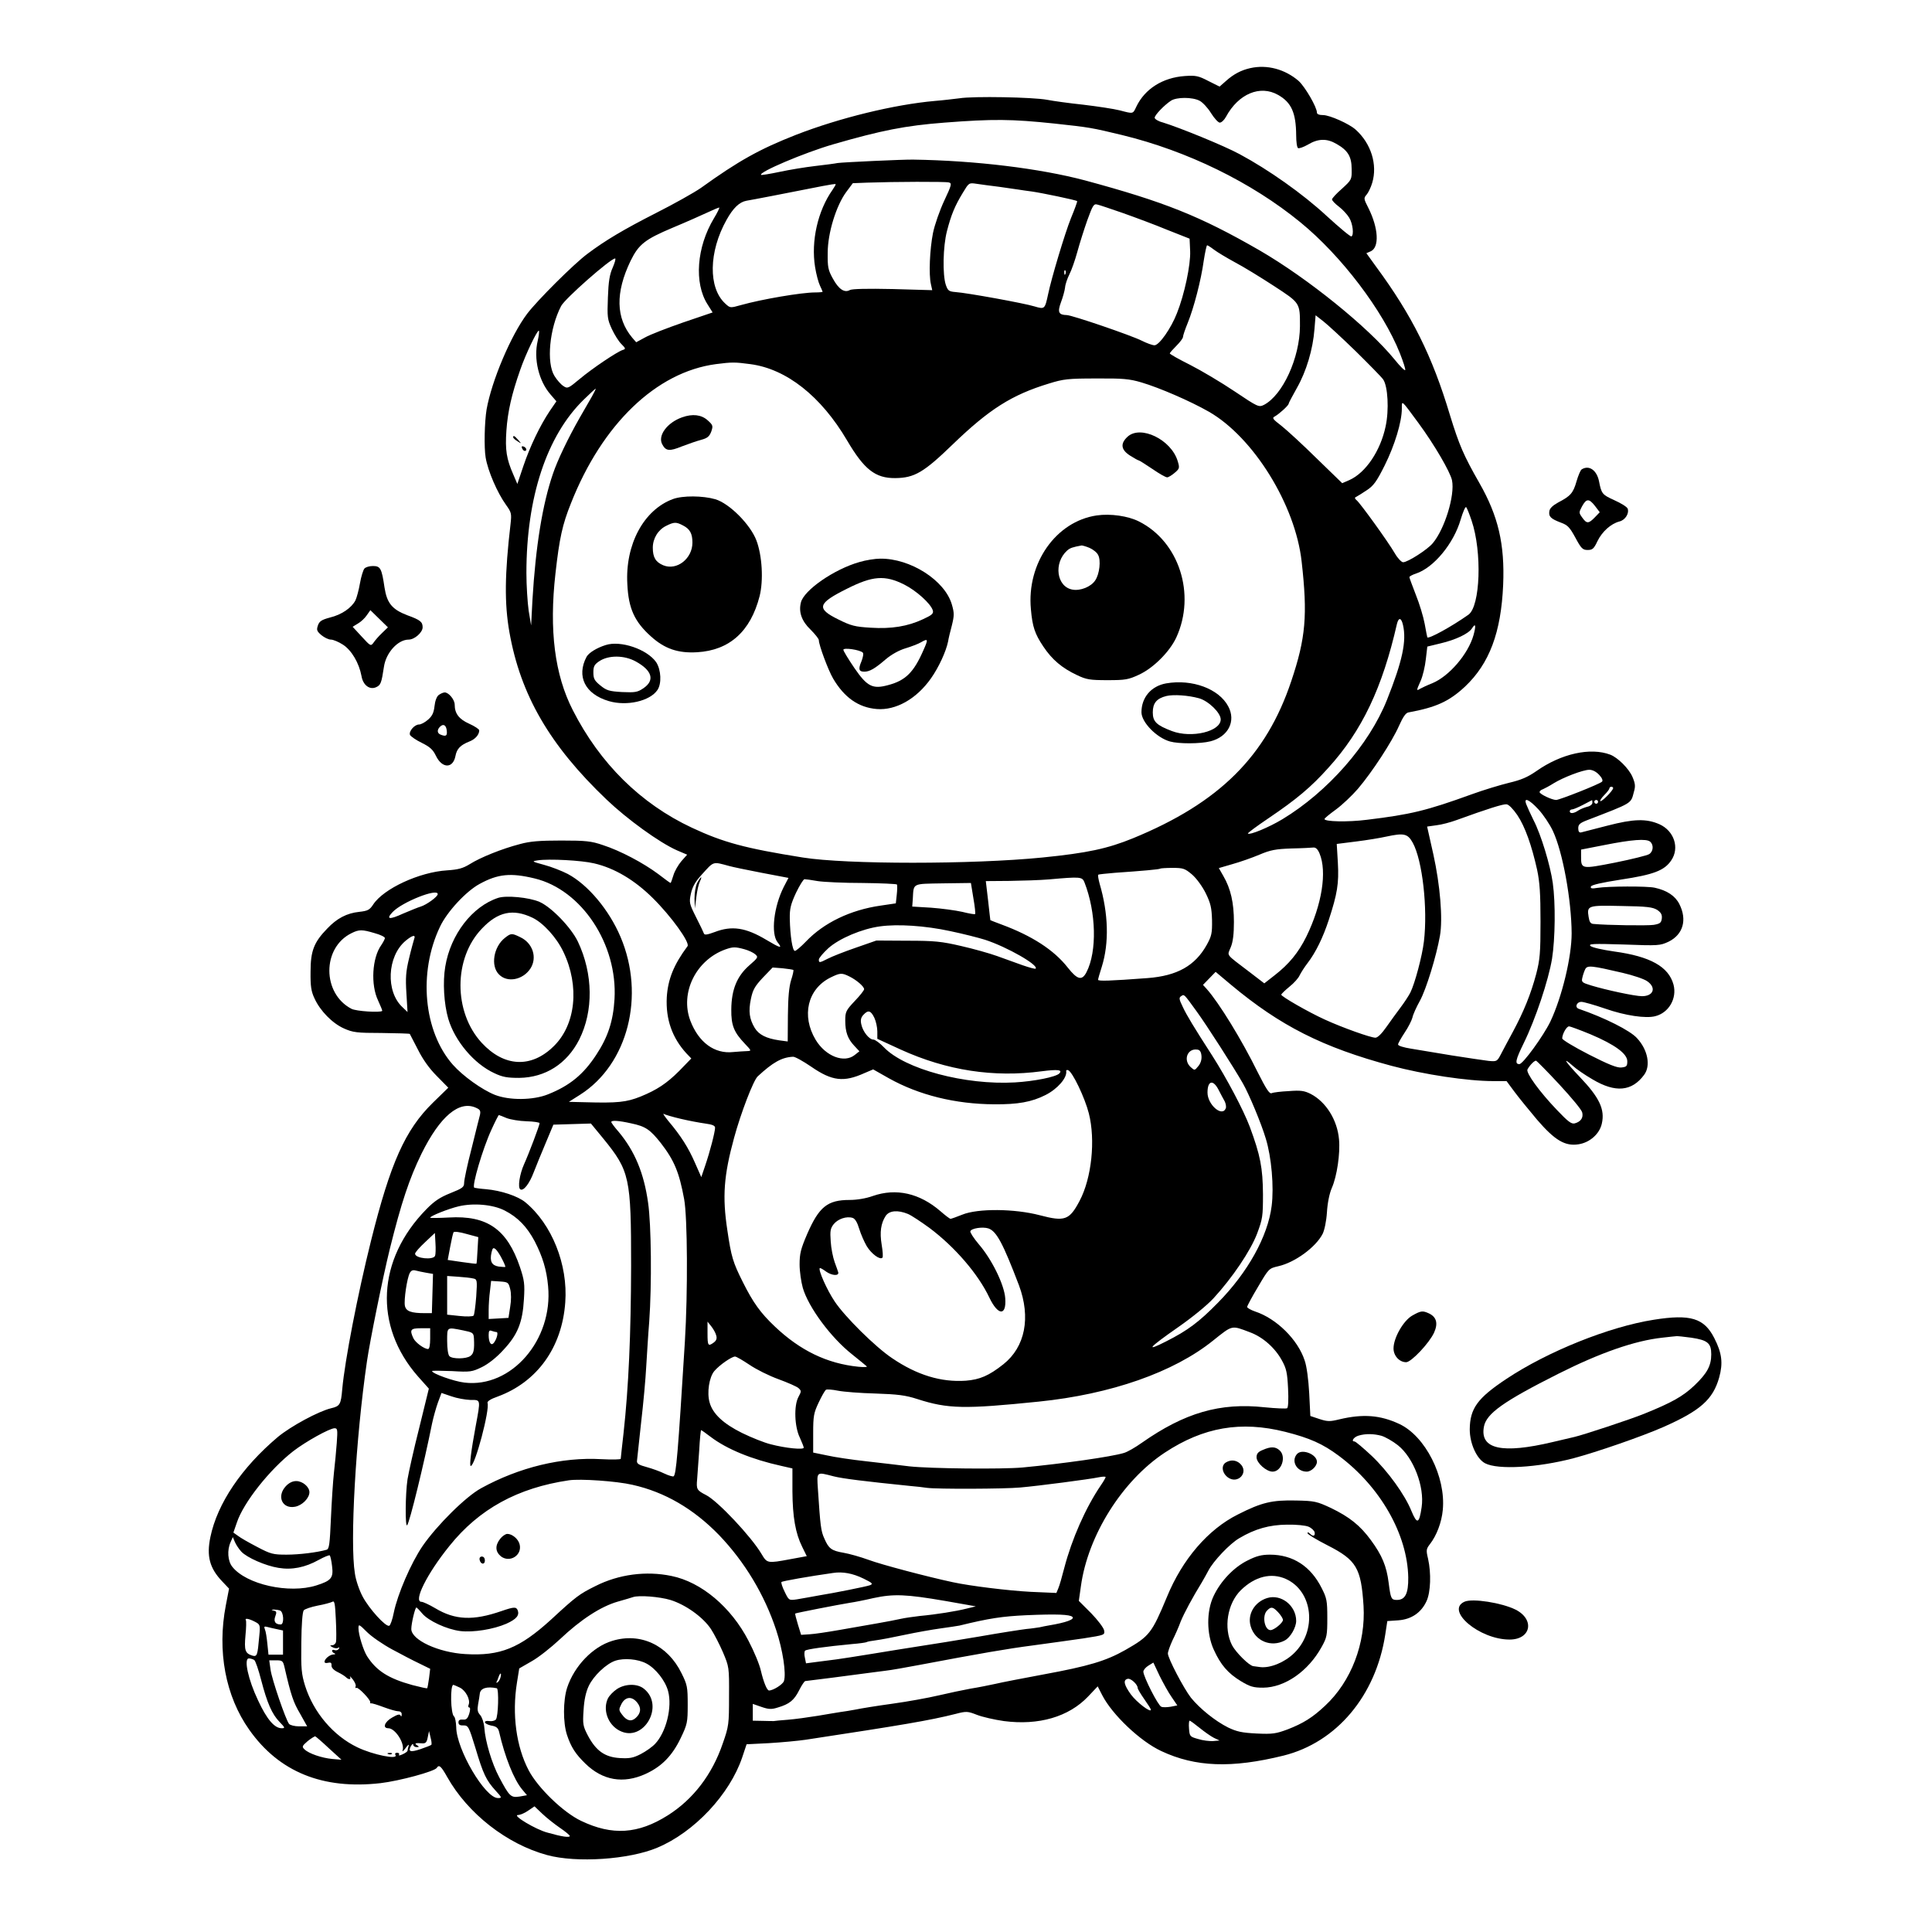
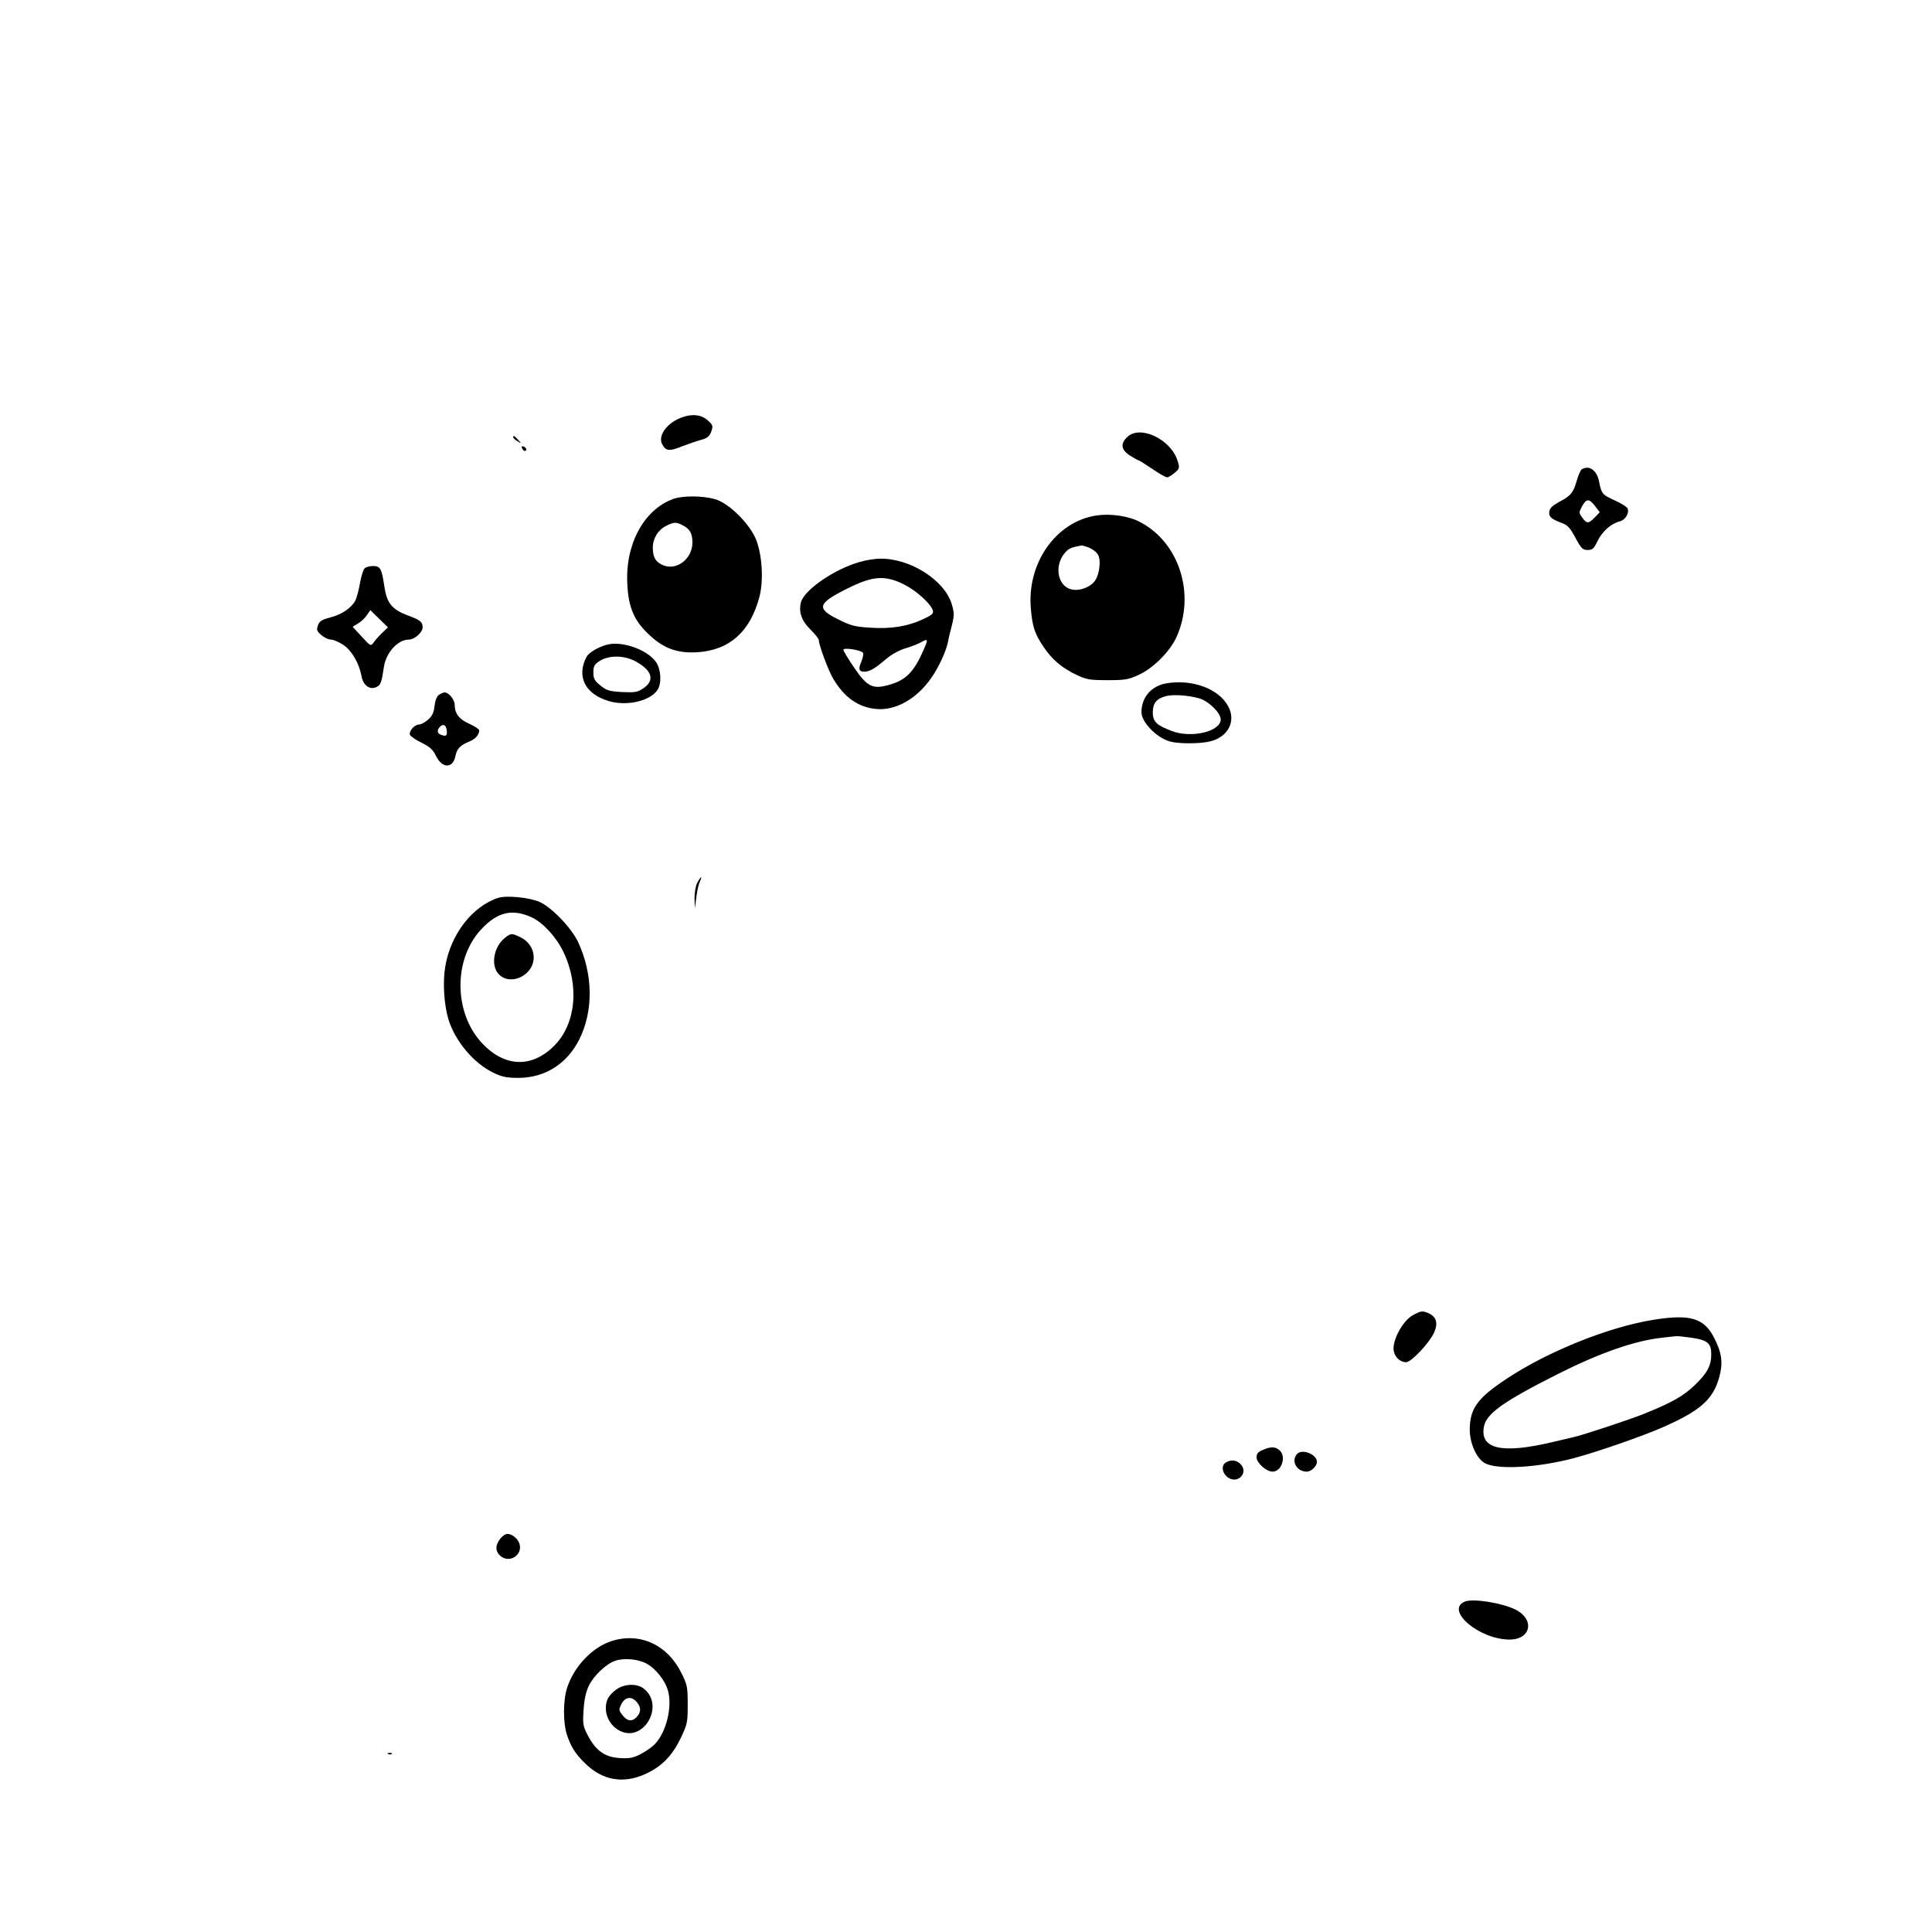
<svg xmlns="http://www.w3.org/2000/svg" version="1.0" width="1024pt" height="1024pt" viewBox="0 0 1024 1024" preserveAspectRatio="xMidYMid meet">
  <g transform="translate(0,1024) scale(0.1,-0.1)" fill="#000000" stroke="none">
-     <path d="M6627 9879 c-49 -11 -89 -32 -130 -69 l-33 -29 -60 30 c-52 27 -66 30 -124 26 -117 -8 -212 -68 -257 -162 -19 -40 -15 -39 -88 -20 -31 8 -118 21 -193 30 -76 8 -162 20 -192 26 -74 14 -391 20 -465 8 -33 -4 -91 -11 -130 -14 -215 -19 -506 -90 -737 -180 -191 -75 -303 -137 -503 -281 -36 -25 -143 -85 -238 -133 -171 -87 -270 -146 -363 -216 -73 -54 -267 -248 -320 -318 -86 -114 -188 -355 -215 -507 -11 -67 -14 -202 -5 -255 12 -72 62 -187 108 -251 29 -40 30 -47 24 -101 -31 -265 -33 -421 -6 -574 59 -333 214 -600 515 -887 109 -104 280 -228 373 -269 l54 -23 -31 -35 c-16 -19 -36 -53 -42 -75 -7 -22 -13 -40 -15 -40 -2 0 -31 21 -66 48 -78 58 -200 123 -293 153 -61 21 -90 24 -220 24 -115 0 -166 -4 -220 -19 -93 -24 -210 -71 -265 -106 -36 -22 -60 -29 -120 -33 -147 -9 -337 -97 -392 -181 -19 -29 -29 -34 -74 -39 -66 -7 -118 -34 -170 -89 -70 -72 -88 -118 -88 -228 -1 -77 3 -104 21 -142 30 -66 95 -132 156 -159 47 -21 67 -24 199 -24 81 -1 149 -3 150 -5 2 -3 21 -40 43 -83 26 -52 60 -100 100 -140 l61 -62 -82 -80 c-147 -144 -225 -320 -328 -733 -71 -285 -138 -632 -152 -784 -7 -82 -12 -91 -59 -102 -67 -16 -213 -95 -282 -152 -192 -162 -321 -352 -358 -531 -21 -101 -4 -165 63 -235 l36 -38 -17 -88 c-47 -243 -2 -482 124 -660 158 -224 390 -318 696 -283 101 12 286 62 298 81 12 19 23 9 55 -48 109 -194 316 -356 529 -414 156 -43 436 -24 585 39 196 82 384 283 450 479 l23 69 119 6 c66 4 153 12 194 18 513 78 656 102 795 137 57 15 64 14 113 -5 28 -11 93 -26 143 -33 184 -24 343 22 446 130 l51 54 24 -47 c53 -103 201 -244 313 -296 181 -85 373 -92 648 -24 281 70 489 317 539 641 l11 72 58 4 c70 5 122 41 150 102 22 48 25 148 8 224 -11 46 -10 52 10 78 35 45 62 115 68 181 17 176 -93 392 -231 456 -101 47 -192 54 -318 24 -49 -12 -62 -12 -105 2 l-48 16 -6 121 c-4 71 -13 142 -24 173 -36 111 -150 223 -263 260 -23 8 -42 19 -42 24 0 5 26 54 58 107 57 97 57 97 108 109 88 20 198 101 234 171 10 20 20 68 23 115 3 49 13 99 26 129 27 61 45 183 38 257 -9 103 -69 199 -150 241 -34 17 -53 20 -116 15 -42 -2 -83 -7 -91 -11 -12 -5 -29 22 -74 111 -84 171 -205 368 -270 441 l-20 22 33 34 34 35 81 -68 c261 -218 486 -332 851 -430 172 -46 403 -81 540 -81 l70 0 43 -58 c23 -31 77 -97 119 -147 94 -109 148 -141 219 -130 60 9 112 55 124 110 17 75 -13 138 -116 246 -78 82 -97 112 -39 61 18 -17 66 -50 106 -73 121 -72 208 -64 273 24 36 48 20 133 -38 195 -36 40 -171 108 -308 155 -23 8 -12 37 14 37 11 0 68 -16 126 -36 106 -37 215 -53 265 -40 72 18 116 94 97 167 -26 96 -124 150 -315 176 -62 9 -116 21 -125 29 -12 12 12 13 176 8 185 -7 193 -6 238 15 77 38 99 116 57 199 -22 44 -66 73 -131 87 -41 9 -247 8 -304 -1 -29 -5 -37 -3 -34 7 3 9 57 21 159 37 173 26 231 48 267 102 45 66 15 156 -62 191 -70 31 -137 29 -276 -7 -69 -18 -132 -34 -140 -36 -10 -2 -15 5 -15 22 0 20 9 28 45 42 246 95 233 87 250 151 9 30 7 45 -8 80 -19 44 -78 102 -117 117 -105 40 -260 6 -392 -87 -46 -32 -81 -47 -145 -62 -45 -11 -135 -38 -198 -61 -240 -87 -324 -107 -555 -135 -102 -13 -225 -10 -225 4 0 4 27 26 60 50 33 24 86 74 117 110 76 89 182 252 218 334 21 47 36 69 50 71 147 27 215 58 300 137 129 122 191 286 202 539 9 216 -26 365 -126 540 -84 147 -107 201 -156 360 -94 314 -201 528 -391 786 l-52 72 23 10 c47 21 41 123 -12 229 -25 49 -26 53 -10 71 9 10 23 39 30 63 29 96 -6 209 -88 282 -34 31 -138 77 -172 77 -21 0 -33 5 -33 13 0 29 -63 137 -97 168 -72 62 -167 88 -256 68z m147 -142 c71 -40 95 -95 96 -214 0 -34 4 -65 10 -68 5 -3 29 5 53 19 54 32 100 33 151 3 60 -34 80 -67 80 -133 1 -56 0 -57 -51 -104 -29 -25 -53 -51 -53 -57 0 -6 16 -23 36 -38 20 -15 44 -41 55 -59 19 -31 26 -91 12 -99 -5 -3 -63 46 -131 108 -126 117 -309 246 -462 328 -81 44 -316 140 -407 168 -24 6 -43 18 -43 25 0 14 51 67 86 90 30 20 114 20 152 0 16 -8 44 -38 61 -66 17 -27 38 -50 46 -50 9 0 24 14 33 31 66 122 181 170 276 116z m-1184 -152 c186 -20 196 -22 358 -61 345 -84 685 -250 944 -462 217 -177 438 -468 528 -695 17 -43 30 -83 28 -88 -2 -6 -27 19 -56 55 -140 172 -461 431 -716 579 -316 182 -504 257 -926 371 -238 63 -578 105 -910 110 -55 1 -372 -14 -400 -18 -14 -3 -68 -10 -120 -16 -52 -6 -137 -20 -188 -31 -52 -11 -96 -18 -98 -16 -15 14 230 118 382 162 256 74 382 99 589 115 259 20 356 19 585 -5z m-561 -312 c17 -4 15 -13 -24 -96 -24 -51 -51 -128 -60 -172 -17 -86 -23 -220 -11 -271 l7 -32 -209 6 c-136 3 -215 1 -227 -5 -29 -17 -60 4 -91 61 -25 45 -28 61 -27 136 0 105 45 250 98 322 l35 47 77 3 c141 5 414 6 432 1z m-617 -40 c-78 -111 -114 -271 -92 -408 6 -38 18 -83 26 -99 8 -16 14 -31 14 -33 0 -1 -18 -3 -40 -3 -71 0 -283 -36 -393 -67 -57 -16 -57 -16 -83 8 -91 83 -88 275 7 444 35 63 68 94 105 101 26 4 212 40 404 78 36 7 67 12 69 10 2 -1 -6 -15 -17 -31z m883 17 c44 -6 91 -13 104 -15 13 -2 45 -7 70 -10 50 -7 234 -45 240 -51 2 -1 -13 -43 -33 -91 -32 -80 -103 -316 -121 -403 -17 -79 -18 -80 -72 -64 -55 17 -358 72 -418 76 -36 3 -41 7 -52 38 -18 54 -15 205 6 285 22 86 42 134 84 203 32 53 32 54 72 48 22 -3 76 -11 120 -16z m656 -139 c65 -23 170 -62 235 -89 l119 -47 3 -66 c3 -72 -30 -229 -70 -329 -31 -80 -94 -170 -119 -170 -11 0 -41 11 -67 24 -55 28 -371 136 -398 136 -43 1 -50 15 -31 67 10 26 20 62 22 79 1 16 12 48 23 70 11 21 30 75 42 119 12 44 36 120 53 168 28 77 34 88 52 83 11 -2 72 -23 136 -45z m-2167 -28 c-92 -153 -106 -343 -34 -456 l27 -43 -156 -53 c-86 -30 -177 -65 -203 -80 l-46 -25 -21 24 c-87 104 -90 239 -9 407 43 88 76 114 223 176 72 30 155 67 185 81 30 14 58 26 62 26 3 0 -9 -26 -28 -57z m2650 -166 c17 -13 67 -43 111 -67 44 -23 137 -80 206 -125 141 -92 139 -89 139 -214 -1 -167 -91 -365 -191 -417 -27 -13 -31 -12 -156 72 -70 47 -176 110 -235 140 -60 30 -108 57 -108 61 0 3 16 21 35 40 19 19 35 40 35 47 0 7 11 40 25 74 33 81 71 228 85 330 7 45 15 82 18 82 3 0 19 -10 36 -23z m-3186 -94 c-17 -37 -23 -75 -26 -159 -4 -104 -3 -116 21 -168 14 -30 37 -67 51 -80 23 -23 23 -26 6 -31 -30 -10 -160 -97 -228 -154 -60 -50 -64 -52 -86 -37 -13 8 -34 32 -47 53 -44 70 -27 252 35 371 20 39 262 252 286 252 5 0 -1 -21 -12 -47z m2399 -35 c-3 -8 -6 -5 -6 6 -1 11 2 17 5 13 3 -3 4 -12 1 -19z m1537 -408 c70 -69 137 -137 147 -151 25 -36 32 -162 13 -249 -27 -129 -105 -245 -191 -284 l-39 -17 -135 131 c-74 73 -158 150 -187 173 -47 36 -51 42 -35 50 22 12 73 58 73 67 0 4 20 41 44 84 50 88 85 205 93 312 l6 73 41 -32 c23 -18 99 -88 170 -157z m-4334 54 c-23 -97 6 -214 68 -285 l31 -36 -35 -51 c-52 -78 -104 -186 -140 -292 l-32 -95 -21 49 c-37 84 -44 131 -37 234 7 101 28 193 73 321 28 82 92 215 99 208 3 -2 0 -26 -6 -53z m1127 -124 c191 -25 375 -170 513 -405 90 -153 149 -200 255 -199 102 1 151 30 305 179 193 186 312 262 509 322 77 24 102 27 251 27 141 1 176 -2 240 -21 95 -28 259 -99 357 -155 236 -135 459 -494 492 -795 32 -283 22 -404 -55 -633 -133 -398 -381 -645 -839 -833 -135 -55 -241 -78 -480 -102 -371 -37 -1039 -37 -1270 0 -307 49 -421 80 -588 158 -271 127 -487 340 -631 623 -96 187 -126 424 -92 724 21 188 37 260 82 372 166 421 453 696 768 738 85 11 101 11 183 0z m-840 -172 c-14 -24 -43 -74 -65 -113 -62 -109 -117 -224 -141 -295 -56 -163 -92 -386 -109 -670 l-7 -135 -13 78 c-6 43 -12 133 -12 200 0 402 108 728 304 919 33 32 61 58 63 58 2 0 -7 -19 -20 -42z m4381 -140 c84 -114 169 -260 178 -304 16 -80 -39 -258 -102 -333 -28 -34 -133 -101 -157 -101 -9 0 -29 21 -44 47 -36 62 -182 264 -202 281 -11 9 -12 15 -4 18 6 3 31 18 56 35 37 24 53 46 96 132 53 106 91 231 91 301 0 46 -5 50 88 -76z m282 -518 c56 -166 46 -453 -17 -498 -89 -63 -211 -130 -218 -120 -1 2 -7 34 -14 72 -7 38 -28 107 -47 154 -18 47 -34 89 -34 93 0 4 16 13 35 19 94 31 200 159 237 287 12 40 25 70 29 65 4 -4 17 -36 29 -72z m-364 -552 c20 -86 -3 -192 -85 -398 -95 -238 -314 -487 -554 -632 -73 -44 -173 -85 -183 -76 -2 3 47 39 109 81 148 100 226 165 318 268 178 196 286 424 363 762 9 36 23 34 32 -5z m374 -54 c-28 -100 -129 -218 -218 -255 -26 -10 -55 -24 -64 -29 -22 -13 -22 -12 2 42 11 25 23 76 27 113 l8 68 70 17 c81 19 150 52 167 80 19 30 22 15 8 -36z m666 -741 c15 -16 21 -30 15 -36 -13 -13 -223 -96 -243 -97 -22 0 -88 31 -88 42 0 5 8 12 18 15 9 4 34 17 56 31 52 32 154 71 189 72 18 0 37 -10 53 -27z m74 -70 c0 -13 -62 -75 -68 -69 -3 3 7 18 21 32 15 15 27 31 27 35 0 5 5 9 10 9 6 0 10 -3 10 -7z m-396 -113 c26 -28 60 -79 76 -113 53 -112 99 -367 100 -544 0 -125 -51 -337 -113 -468 -37 -76 -145 -225 -164 -225 -25 0 -21 21 23 111 62 126 131 333 150 447 17 108 19 295 4 402 -13 93 -62 256 -102 333 -16 32 -33 70 -38 83 -16 40 13 29 64 -26z m286 35 c0 -8 -12 -18 -27 -21 -16 -4 -37 -13 -48 -20 -23 -16 -45 -18 -45 -4 0 6 6 10 13 10 6 0 32 11 57 24 25 13 46 24 48 25 1 1 2 -6 2 -14z m30 5 c0 -5 -4 -10 -10 -10 -5 0 -10 5 -10 10 0 6 5 10 10 10 6 0 10 -4 10 -10z m-428 -70 c41 -61 76 -160 105 -290 14 -66 18 -127 18 -275 0 -166 -3 -201 -23 -278 -28 -105 -66 -199 -123 -305 -23 -42 -51 -95 -63 -118 -21 -40 -22 -41 -66 -37 -25 3 -112 16 -195 29 -82 14 -180 30 -217 36 -38 6 -68 15 -68 22 0 6 16 34 35 63 19 28 37 64 41 79 3 16 21 56 40 90 33 60 87 236 106 344 16 90 1 269 -35 432 l-33 147 50 7 c27 3 75 16 105 27 168 61 248 86 266 84 12 -1 35 -25 57 -57z m-554 -147 c51 -93 80 -347 59 -523 -9 -77 -48 -223 -72 -271 -10 -19 -33 -54 -52 -79 -19 -25 -52 -71 -74 -102 -25 -36 -47 -58 -59 -58 -25 0 -174 53 -268 96 -88 40 -232 123 -231 132 0 4 20 23 43 42 24 19 48 46 54 60 7 14 25 43 42 65 44 57 83 138 113 230 45 138 54 192 48 301 l-6 101 103 13 c57 7 129 19 160 26 93 20 113 16 140 -33z m1258 6 c20 -17 17 -52 -5 -66 -11 -7 -92 -27 -181 -45 -179 -35 -180 -35 -180 33 l0 36 123 24 c146 29 223 35 243 18z m-1752 -63 c40 -96 13 -270 -70 -440 -42 -85 -92 -146 -168 -205 l-55 -43 -73 56 c-136 104 -124 87 -105 135 12 28 17 71 17 134 0 102 -17 177 -56 244 l-24 42 72 21 c40 11 105 34 143 50 59 25 86 30 170 33 55 1 108 4 117 5 12 1 23 -10 32 -32z m-3845 -52 c108 -25 214 -88 311 -184 98 -97 198 -236 184 -255 -73 -98 -104 -175 -110 -271 -6 -117 29 -215 104 -297 l26 -27 -64 -66 c-67 -67 -119 -101 -205 -136 -75 -30 -122 -35 -295 -30 l-85 2 60 38 c253 161 346 525 214 836 -61 144 -173 277 -280 334 -31 16 -87 38 -125 48 -66 18 -67 19 -34 24 61 9 232 0 299 -16z m716 -14 c17 -5 94 -21 172 -36 l142 -27 -25 -48 c-53 -105 -69 -247 -33 -293 28 -35 17 -33 -60 13 -109 65 -182 76 -273 41 -38 -14 -54 -17 -57 -8 -2 6 -21 46 -42 87 -36 72 -37 78 -27 125 8 36 23 63 57 100 66 73 57 70 146 46z m2453 -45 c24 -21 54 -62 73 -100 26 -54 31 -76 33 -142 1 -69 -2 -84 -28 -131 -62 -111 -157 -164 -313 -176 -199 -15 -263 -17 -263 -9 0 4 9 36 20 70 39 125 35 281 -12 440 -6 23 -10 44 -7 47 2 2 42 6 89 10 145 10 235 18 239 22 2 2 32 4 66 4 56 0 65 -3 103 -35z m-3484 -21 c249 -60 440 -349 423 -639 -7 -118 -35 -202 -97 -296 -68 -104 -140 -163 -255 -209 -79 -32 -205 -33 -282 -3 -68 27 -170 100 -223 160 -155 176 -184 488 -68 731 37 79 138 188 210 227 97 53 164 60 292 29z m2914 -21 c62 -159 67 -365 11 -475 -24 -47 -48 -42 -100 24 -73 93 -189 168 -351 228 -32 12 -58 22 -59 23 0 1 -6 48 -12 105 l-12 102 125 1 c69 1 163 4 210 8 168 15 176 14 188 -16z m-1414 7 c32 -5 139 -10 237 -10 98 -1 181 -5 183 -8 2 -4 2 -28 -1 -54 l-5 -46 -81 -12 c-160 -23 -301 -91 -396 -191 -26 -27 -52 -49 -58 -49 -13 0 -25 80 -27 170 -1 54 5 77 33 138 19 39 39 72 45 72 6 0 37 -4 70 -10z m825 -90 c8 -45 12 -83 9 -85 -2 -2 -33 3 -68 12 -36 8 -110 18 -165 22 l-100 6 3 40 c5 86 -6 80 160 83 l148 2 13 -80z m-2839 21 c0 -14 -60 -57 -90 -66 -14 -4 -55 -21 -93 -37 -74 -34 -93 -31 -56 8 50 53 239 128 239 95z m6464 -84 c20 -14 26 -25 24 -45 -3 -23 -9 -28 -43 -34 -33 -5 -249 -2 -320 5 -15 1 -21 11 -25 37 -10 61 -4 62 175 58 135 -2 165 -6 189 -21z m-3748 -112 c67 -14 150 -35 185 -46 117 -38 286 -135 268 -153 -2 -3 -34 6 -69 18 -36 13 -97 35 -136 49 -39 14 -124 38 -190 53 -103 24 -141 28 -284 28 l-165 1 -109 -38 c-61 -21 -127 -47 -148 -58 -45 -23 -48 -23 -48 -5 0 8 23 35 50 60 58 52 178 103 274 116 93 13 238 4 372 -25z m-3050 -11 c30 -8 54 -20 54 -26 0 -5 -9 -22 -19 -37 -49 -68 -57 -211 -17 -294 13 -28 23 -53 22 -55 -11 -10 -138 -2 -163 11 -156 81 -157 324 0 401 40 20 56 20 123 0z m209 -31 c-3 -10 -16 -56 -27 -103 -17 -70 -19 -103 -14 -184 l6 -100 -26 25 c-91 83 -82 270 15 352 37 31 56 35 46 10z m1750 -54 c22 -6 48 -18 58 -27 17 -15 15 -18 -32 -59 -65 -57 -94 -128 -95 -233 -1 -85 14 -121 72 -182 35 -37 36 -38 12 -39 -14 0 -47 -3 -74 -5 -99 -11 -183 51 -227 166 -56 148 30 322 186 378 40 14 52 14 100 1z m4654 -125 c56 -13 116 -33 132 -45 49 -34 33 -79 -28 -79 -38 0 -191 33 -270 57 -49 15 -52 18 -46 42 3 14 10 34 15 44 11 22 34 19 197 -19z m-4394 15 c2 -3 -3 -27 -12 -54 -11 -36 -16 -90 -17 -188 l-1 -137 -45 6 c-69 10 -108 30 -130 66 -28 47 -34 87 -20 154 10 48 21 67 63 112 l52 54 52 -4 c29 -3 55 -7 58 -9z m298 -35 c38 -19 77 -53 77 -67 0 -6 -22 -34 -50 -63 -46 -49 -50 -57 -50 -103 0 -61 13 -97 48 -134 l27 -29 -24 -19 c-56 -46 -155 -8 -208 80 -76 127 -43 268 77 329 53 26 61 27 103 6z m1839 -184 c52 -71 200 -302 246 -383 32 -56 97 -211 121 -292 30 -97 44 -256 31 -357 -20 -160 -126 -352 -285 -513 -100 -102 -160 -147 -275 -205 -112 -57 -94 -35 65 76 72 50 152 115 187 153 100 109 196 251 231 343 29 78 31 91 31 208 -1 140 -14 207 -70 358 -34 90 -123 258 -199 377 -98 152 -136 215 -156 258 -20 41 -21 49 -9 57 17 11 13 15 82 -80z m-1708 -34 c9 -19 16 -52 16 -73 l0 -39 124 -57 c244 -111 493 -149 747 -115 86 11 113 8 93 -12 -18 -18 -131 -41 -235 -47 -263 -15 -583 70 -694 186 -21 22 -47 41 -56 41 -22 0 -56 42 -64 81 -5 22 -2 36 11 50 25 27 39 24 58 -15z m3796 -88 c130 -55 195 -103 195 -143 0 -26 -4 -30 -32 -33 -23 -2 -68 16 -172 69 -78 40 -141 78 -141 85 0 23 23 64 36 64 7 0 58 -19 114 -42z m-2062 -114 c2 -19 -4 -40 -17 -55 -19 -23 -19 -24 -40 -5 -41 37 -18 100 34 93 14 -1 21 -11 23 -33z m-2068 -58 c110 -76 172 -83 281 -34 l47 20 83 -47 c159 -89 352 -137 559 -138 124 -1 198 12 271 49 64 32 116 92 110 127 -1 5 4 7 10 5 23 -8 89 -146 110 -229 36 -142 15 -343 -49 -464 -54 -102 -78 -111 -211 -76 -133 35 -328 37 -411 3 -30 -12 -58 -22 -62 -22 -4 0 -28 18 -53 40 -111 96 -235 124 -359 81 -36 -13 -84 -21 -123 -21 -117 0 -162 -36 -225 -181 -34 -79 -40 -104 -40 -161 0 -36 8 -92 17 -124 30 -103 149 -264 262 -353 37 -30 72 -58 77 -63 5 -4 -15 -5 -45 -2 -166 17 -308 86 -442 213 -76 72 -115 126 -170 236 -52 104 -61 132 -82 275 -27 178 -19 289 36 490 35 129 102 304 125 325 80 74 127 101 187 104 10 1 53 -23 97 -53z m3965 -94 c63 -68 118 -134 121 -148 7 -28 -7 -49 -39 -58 -18 -5 -36 9 -95 71 -92 96 -166 198 -156 215 14 25 38 48 46 46 4 -2 60 -58 123 -126z m-1806 -29 c11 -21 25 -48 32 -60 6 -12 9 -29 6 -37 -19 -49 -97 19 -97 83 0 64 30 71 59 14z m-3935 -95 c21 -9 24 -16 20 -37 -4 -14 -24 -95 -45 -180 -22 -84 -39 -165 -39 -180 0 -23 -8 -29 -73 -55 -55 -22 -85 -42 -127 -85 -262 -267 -280 -618 -45 -886 l58 -65 -51 -208 c-29 -114 -56 -236 -62 -272 -12 -79 -13 -258 -2 -244 13 14 90 329 132 539 7 33 21 83 31 111 l19 51 53 -18 c28 -10 73 -18 100 -19 56 0 55 6 28 -140 -24 -129 -34 -210 -26 -210 23 0 102 300 89 334 -3 8 16 21 54 34 209 77 341 260 358 499 15 200 -71 415 -212 531 -39 32 -128 62 -208 69 -28 2 -56 6 -62 8 -15 5 45 209 91 308 19 42 37 77 39 77 2 0 20 -7 41 -16 21 -8 68 -16 106 -17 38 -1 69 -6 69 -10 0 -11 -57 -162 -82 -217 -24 -53 -35 -125 -20 -134 17 -10 48 30 71 91 12 31 40 100 63 154 l41 98 100 3 99 3 65 -79 c141 -173 148 -207 148 -676 -1 -364 -13 -638 -40 -885 -8 -71 -15 -133 -15 -137 0 -4 -46 -5 -102 -2 -210 12 -436 -43 -638 -154 -81 -44 -234 -196 -310 -306 -62 -91 -133 -256 -153 -354 -7 -36 -18 -67 -24 -69 -19 -7 -106 90 -140 153 -18 33 -37 88 -42 124 -27 164 4 713 64 1125 16 110 83 440 121 595 61 245 103 372 168 505 98 198 200 285 290 243z m1084 -58 c42 -10 101 -21 130 -25 37 -5 52 -11 52 -22 0 -23 -28 -130 -52 -200 l-21 -62 -34 77 c-34 78 -74 142 -141 221 -20 25 -31 41 -24 37 7 -4 47 -16 90 -26z m-263 -24 c77 -16 101 -33 158 -105 71 -92 97 -155 123 -296 18 -97 20 -495 4 -756 -37 -597 -46 -705 -60 -714 -4 -2 -26 4 -49 15 -22 11 -64 26 -93 34 -41 11 -53 18 -52 32 1 11 11 102 22 204 12 102 24 235 27 295 4 61 10 169 16 240 14 195 11 514 -6 630 -22 158 -71 274 -156 376 -22 25 -39 48 -39 52 0 10 38 8 105 -7z m-670 -462 c70 -36 118 -86 159 -163 42 -82 63 -150 71 -238 27 -285 -195 -541 -443 -511 -55 6 -172 48 -172 61 0 3 47 2 105 0 98 -6 107 -4 159 21 33 16 78 51 114 91 76 81 102 146 109 270 5 79 2 100 -21 169 -68 201 -174 275 -377 263 -54 -3 -99 -3 -99 -1 0 9 96 47 150 60 79 19 183 10 245 -22z m2137 -18 c19 -8 70 -42 114 -74 135 -101 259 -245 318 -370 46 -96 91 -98 84 -3 -5 71 -70 205 -140 286 -27 32 -47 63 -45 69 5 16 66 25 96 15 43 -15 77 -79 162 -302 63 -170 33 -326 -83 -418 -77 -61 -125 -81 -199 -87 -131 -9 -259 30 -390 119 -90 60 -252 221 -305 301 -41 61 -88 167 -79 177 2 2 18 -7 34 -19 30 -21 68 -24 64 -4 -1 5 -10 29 -19 54 -9 25 -19 74 -21 110 -4 56 -2 69 16 92 23 28 68 43 100 33 13 -4 25 -24 35 -58 9 -29 27 -70 40 -92 25 -41 70 -74 83 -61 4 3 2 34 -4 69 -11 67 -4 113 21 152 19 29 64 33 118 11z m-2281 -192 c-2 -38 -4 -70 -6 -72 -1 -1 -36 3 -77 9 l-75 11 13 69 c7 38 15 73 18 78 3 5 34 1 68 -9 l63 -17 -4 -69z m-225 -30 c-9 -24 -106 -14 -106 11 0 7 24 34 53 61 l52 49 3 -54 c2 -29 1 -60 -2 -67z m355 -17 c11 -21 19 -40 17 -42 -2 -1 -17 0 -35 2 -37 6 -48 28 -38 74 6 25 9 28 22 18 8 -7 23 -30 34 -52z m-401 -73 l35 -6 -3 -104 -3 -104 -38 0 c-72 0 -99 10 -105 39 -6 29 11 146 26 174 7 13 16 17 31 13 12 -3 38 -9 57 -12z m247 -30 c22 -4 23 -7 17 -97 -4 -50 -10 -96 -14 -100 -4 -5 -38 -6 -74 -2 l-66 7 0 102 0 103 58 -4 c31 -2 67 -6 79 -9z m197 -56 c6 -23 6 -60 0 -95 l-9 -58 -52 -3 -53 -3 0 48 c0 26 3 72 7 101 l6 53 46 -3 c44 -3 46 -5 55 -40z m1092 -246 c5 -16 1 -27 -12 -37 -31 -23 -34 -18 -34 48 l0 62 20 -25 c11 -14 23 -35 26 -48z m2828 17 c69 -25 134 -83 170 -149 24 -43 29 -66 33 -149 3 -60 1 -101 -5 -105 -6 -3 -58 -1 -118 5 -238 26 -425 -29 -652 -188 -35 -25 -77 -49 -95 -54 -65 -20 -325 -57 -537 -77 -111 -10 -491 -6 -600 6 -52 7 -156 18 -230 27 -74 8 -168 22 -207 31 l-73 15 0 102 c0 92 3 108 29 163 16 34 33 64 39 68 5 3 34 1 63 -5 30 -6 119 -13 199 -15 118 -4 159 -9 221 -29 164 -53 251 -54 644 -14 383 39 717 156 925 324 104 83 96 81 194 44z m-4344 -34 c0 -33 -4 -55 -11 -55 -21 0 -67 34 -78 57 -21 45 -15 53 39 53 l50 0 0 -55z m173 44 c54 -11 57 -13 59 -43 3 -58 -1 -81 -19 -93 -21 -16 -95 -17 -111 -1 -7 7 -12 40 -12 80 0 76 -3 74 83 57z m178 -9 c12 0 2 -38 -14 -58 -14 -17 -27 2 -27 42 0 22 4 27 16 22 9 -3 20 -6 25 -6z m1342 -174 c35 -24 103 -58 153 -76 49 -18 97 -39 106 -47 16 -15 16 -17 0 -47 -25 -46 -21 -158 7 -215 11 -25 21 -49 21 -54 0 -12 -95 -3 -175 18 -33 8 -101 35 -152 60 -99 49 -156 102 -172 162 -15 52 -2 134 25 166 27 32 92 77 110 77 7 0 41 -20 77 -44z m2839 -355 c130 -33 198 -63 284 -127 219 -163 364 -416 368 -645 1 -85 -16 -119 -60 -119 -30 0 -33 6 -44 92 -11 87 -35 145 -94 225 -57 78 -114 123 -211 170 -75 35 -87 38 -185 40 -128 3 -183 -10 -309 -74 -158 -79 -294 -237 -376 -437 -80 -192 -92 -208 -220 -281 -104 -59 -196 -86 -435 -130 -107 -20 -222 -42 -255 -50 -33 -7 -91 -19 -130 -25 -38 -7 -115 -23 -170 -36 -55 -13 -165 -33 -245 -44 -80 -11 -167 -25 -195 -31 -27 -5 -63 -11 -80 -13 -16 -3 -70 -11 -120 -20 -49 -8 -121 -18 -159 -21 -38 -3 -72 -6 -75 -7 -3 0 -30 0 -58 1 l-53 1 0 44 0 45 46 -16 c38 -13 53 -14 87 -3 61 18 86 38 113 92 13 26 28 48 32 48 6 0 262 33 342 44 19 3 58 7 85 11 28 3 106 17 175 30 334 63 467 86 605 104 83 11 202 28 266 37 115 18 115 18 111 43 -3 14 -34 55 -69 91 l-65 65 11 78 c37 269 219 559 445 708 205 135 403 169 638 110z m-5027 -58 c-3 -43 -10 -114 -15 -158 -5 -44 -12 -153 -16 -242 -6 -137 -9 -163 -23 -167 -49 -14 -144 -26 -212 -26 -71 0 -84 3 -156 41 -44 23 -90 49 -102 59 l-24 17 18 52 c35 107 175 283 300 380 68 52 191 120 218 121 16 0 17 -7 12 -77z m1982 31 c86 -65 217 -119 376 -154 l57 -13 0 -121 c1 -136 16 -223 52 -295 l24 -49 -87 -16 c-123 -23 -123 -22 -153 28 -53 90 -232 281 -294 312 -49 25 -52 31 -47 84 2 25 7 93 11 153 3 59 8 107 10 107 2 0 25 -16 51 -36z m3555 6 c20 -6 59 -28 87 -50 83 -66 142 -220 126 -328 -13 -89 -24 -93 -54 -21 -35 87 -125 211 -210 292 -45 42 -86 77 -92 77 -20 0 -3 24 22 31 37 11 80 10 121 -1z m-2903 -215 c48 -12 160 -26 406 -51 28 -2 68 -7 89 -10 53 -7 409 -6 494 2 93 8 369 44 415 54 20 4 37 5 37 1 0 -3 -11 -23 -25 -43 -81 -119 -154 -285 -194 -438 -12 -47 -26 -96 -32 -109 l-10 -24 -137 6 c-116 6 -320 31 -412 51 -136 29 -381 94 -445 118 -44 16 -104 33 -134 38 -64 11 -79 22 -102 76 -18 39 -21 65 -34 262 -6 94 -9 91 84 67z m-1066 -45 c170 -38 323 -127 458 -266 136 -142 241 -316 303 -504 35 -106 54 -230 41 -270 -6 -18 -57 -50 -79 -50 -11 0 -29 45 -43 104 -7 33 -37 105 -66 160 -92 178 -250 311 -408 343 -134 28 -279 9 -402 -53 -87 -43 -104 -56 -236 -178 -167 -152 -270 -194 -454 -183 -143 8 -287 75 -287 133 0 29 20 114 27 114 2 0 16 -14 31 -32 33 -39 130 -84 202 -93 69 -8 175 9 244 39 53 24 70 44 60 71 -8 19 -19 19 -86 -4 -150 -52 -246 -48 -351 15 -32 19 -65 34 -73 34 -45 0 29 149 148 296 157 196 362 308 633 348 60 9 252 -4 338 -24z m3583 -222 c16 -7 30 -21 32 -30 3 -21 -9 -23 -26 -6 -7 7 -12 8 -12 2 0 -6 48 -35 107 -65 153 -78 177 -120 190 -320 12 -198 -65 -401 -204 -530 -67 -63 -116 -93 -198 -125 -62 -23 -80 -26 -165 -22 -78 4 -105 10 -151 32 -68 34 -150 100 -197 158 -38 49 -122 209 -122 234 0 10 11 40 24 69 14 28 34 73 44 101 18 44 62 126 113 209 10 17 25 44 34 61 26 50 113 142 163 171 84 50 160 71 253 72 50 1 99 -4 115 -11z m-5657 -132 c30 -32 128 -75 197 -86 71 -12 141 2 213 42 29 16 56 27 59 24 3 -4 9 -29 12 -57 8 -62 -4 -77 -83 -102 -145 -46 -372 5 -446 99 -24 30 -28 88 -9 130 l12 27 11 -26 c6 -14 21 -37 34 -51z m3298 -143 c47 -23 52 -28 34 -35 -19 -7 -194 -42 -270 -54 -18 -3 -43 -8 -55 -10 -11 -2 -40 -7 -63 -11 -42 -6 -42 -5 -64 40 -13 26 -20 49 -17 52 4 5 146 30 273 48 51 8 105 -2 162 -30z m431 -118 l164 -29 -49 -12 c-55 -14 -161 -31 -248 -39 -33 -4 -78 -10 -100 -15 -22 -5 -78 -16 -125 -24 -47 -8 -137 -24 -200 -35 -63 -11 -135 -22 -159 -23 l-45 -3 -17 55 c-9 30 -16 56 -14 58 3 3 228 47 290 57 22 3 78 14 125 25 107 23 174 20 378 -15z m-1455 5 c81 -25 173 -91 215 -154 17 -26 46 -82 64 -124 32 -76 33 -78 32 -232 0 -148 -1 -159 -33 -250 -56 -165 -157 -297 -292 -382 -157 -99 -294 -108 -459 -29 -95 45 -229 175 -278 268 -66 126 -89 297 -62 465 l12 75 66 38 c36 20 103 73 150 117 110 104 216 173 306 199 39 11 76 22 81 24 32 11 141 2 198 -15z m-1772 -222 c-2 -10 -11 -18 -20 -18 -14 -1 -14 -2 2 -11 9 -5 22 -7 29 -3 7 5 8 3 4 -5 -5 -7 -14 -10 -22 -7 -8 3 -14 1 -14 -3 0 -5 6 -12 13 -14 7 -3 4 -6 -6 -6 -20 -1 -47 -24 -47 -39 0 -6 9 -8 19 -5 14 3 19 0 18 -14 -1 -11 10 -24 32 -35 19 -9 39 -22 44 -27 15 -15 30 -14 22 2 -4 6 3 1 14 -13 11 -14 19 -31 16 -38 -3 -7 -1 -11 4 -8 9 6 77 -65 73 -76 -1 -5 1 -7 5 -6 5 1 34 -8 66 -20 32 -12 67 -22 77 -22 13 0 20 -7 19 -17 0 -11 -3 -13 -6 -6 -3 9 -15 7 -44 -10 -41 -23 -53 -57 -21 -57 37 0 88 -80 76 -117 -4 -10 4 -4 16 12 12 17 19 22 16 12 -3 -10 -6 -22 -6 -26 0 -4 -12 -13 -26 -19 -14 -7 -23 -8 -19 -2 3 5 -1 10 -10 10 -10 0 -13 -5 -9 -12 16 -26 -119 1 -202 41 -127 61 -232 184 -277 326 -19 62 -22 89 -20 228 1 97 6 164 13 172 6 7 39 18 74 25 34 6 69 16 77 20 12 8 15 -7 19 -93 3 -56 3 -110 1 -119z m-297 166 c20 -7 23 -74 4 -74 -29 0 -39 16 -29 43 8 21 7 27 -7 30 -16 4 -16 5 0 6 9 0 23 -2 32 -5z m4200 -34 c13 -13 -34 -30 -124 -45 -14 -2 -36 -7 -50 -10 -14 -2 -45 -7 -70 -9 -25 -3 -137 -20 -250 -40 -113 -19 -254 -42 -315 -51 -60 -9 -175 -28 -255 -41 -80 -13 -163 -26 -186 -29 -22 -3 -68 -9 -101 -13 l-61 -8 -6 30 c-4 16 -3 33 1 37 8 8 112 22 248 35 39 3 73 8 77 10 4 3 26 7 50 10 24 3 93 16 153 29 61 13 146 28 190 34 44 6 89 13 100 15 159 39 227 49 355 55 162 7 231 4 244 -9z m-4334 -25 c29 -15 30 -17 24 -78 -9 -102 -11 -109 -37 -102 -38 12 -43 28 -36 107 4 40 5 76 2 81 -7 12 16 8 47 -8z m728 -147 c48 -26 113 -60 145 -75 l57 -28 -6 -50 c-4 -27 -8 -52 -10 -53 -1 -2 -37 6 -79 17 -127 35 -190 76 -239 152 -20 31 -46 115 -46 149 0 23 3 22 45 -20 25 -25 85 -66 133 -92z m-610 107 l32 -7 0 -64 0 -64 -39 0 -38 0 -6 58 c-3 31 -8 65 -13 76 -6 15 -3 17 12 13 10 -3 34 -8 52 -12z m-121 -163 c7 -4 23 -52 37 -106 32 -123 58 -182 98 -223 29 -30 30 -33 11 -33 -38 0 -78 46 -125 147 -53 111 -77 223 -49 223 9 0 21 -4 28 -8z m161 -39 c34 -148 47 -186 82 -245 l38 -68 -43 0 c-23 0 -47 6 -53 13 -18 23 -91 236 -98 287 l-7 50 36 0 c34 0 37 -3 45 -37z m4702 -158 l30 -44 -35 -7 c-19 -3 -42 -4 -50 0 -17 6 -95 160 -95 186 0 8 12 23 27 32 l26 16 33 -70 c19 -38 47 -89 64 -113z m-3557 105 c-3 -11 -10 -23 -16 -27 -5 -3 -8 -2 -5 3 3 5 8 17 11 27 9 24 16 22 10 -3z m3377 -57 c0 -5 16 -32 35 -59 19 -27 35 -52 35 -56 0 -18 -76 40 -106 81 -37 51 -43 78 -16 83 16 3 52 -30 52 -49z m-3592 2 c31 -16 56 -64 46 -90 -4 -8 -2 -15 3 -15 6 0 6 -13 0 -33 -9 -27 -16 -33 -34 -31 -16 1 -23 -3 -23 -15 0 -12 8 -17 26 -16 26 0 29 -6 64 -120 41 -138 57 -171 107 -226 34 -37 34 -39 12 -39 -68 0 -220 258 -221 376 -1 27 -6 52 -11 56 -19 12 -22 168 -4 168 2 0 18 -7 35 -15z m195 -3 c12 -3 8 -152 -5 -166 -7 -7 -22 -10 -35 -8 -13 2 -23 0 -23 -6 0 -6 15 -14 34 -18 26 -4 36 -12 41 -32 31 -135 79 -255 123 -307 l25 -30 -39 -7 c-46 -7 -54 0 -108 102 -39 73 -74 190 -79 263 -2 27 -12 55 -22 67 -14 15 -16 28 -11 57 4 21 8 46 9 56 3 29 37 40 90 29z m3725 -210 c26 -21 60 -45 76 -53 l30 -14 -35 -3 c-19 -1 -54 3 -79 11 -43 12 -45 14 -48 55 -2 23 0 42 3 42 4 0 27 -17 53 -38z m-4072 -90 c-3 -3 -29 -13 -58 -23 -54 -18 -67 -13 -49 18 6 10 11 12 11 6 0 -7 8 -13 18 -13 14 0 15 2 2 10 -16 10 -8 13 28 10 18 -1 24 5 29 32 l7 33 8 -34 c5 -18 7 -36 4 -39z m-543 -18 l67 -61 -48 4 c-56 5 -126 29 -148 51 -15 14 -13 18 17 44 19 15 37 26 40 25 3 -1 36 -29 72 -63z m1225 -422 c28 -19 52 -39 52 -43 0 -10 -42 -4 -119 18 -61 16 -188 92 -156 93 11 0 36 10 54 23 l34 23 41 -39 c23 -22 65 -55 94 -75z" />
-     <path d="M2720 7922 c0 -4 10 -13 23 -21 22 -14 22 -14 3 8 -20 22 -26 25 -26 13z" />
+     <path d="M2720 7922 c0 -4 10 -13 23 -21 22 -14 22 -14 3 8 -20 22 -26 25 -26 13" />
    <path d="M2767 7864 c3 -7 9 -14 14 -14 14 0 10 17 -5 23 -10 4 -13 1 -9 -9z" />
    <path d="M3615 8028 c-79 -28 -130 -97 -105 -143 19 -36 38 -38 104 -11 34 13 80 29 103 35 33 9 43 18 53 44 10 30 9 34 -20 60 -33 29 -79 35 -135 15z" />
    <path d="M5976 7925 c-39 -36 -35 -69 14 -100 22 -14 42 -25 45 -25 3 0 35 -20 72 -45 36 -25 71 -45 79 -45 7 0 25 11 40 24 26 22 27 26 16 62 -34 114 -197 193 -266 129z" />
    <path d="M3567 7595 c-155 -57 -254 -241 -242 -451 6 -129 38 -199 125 -277 73 -66 144 -90 245 -84 171 10 283 110 331 297 21 83 14 214 -17 296 -32 84 -143 196 -218 218 -66 19 -172 20 -224 1z m53 -140 c37 -19 50 -43 50 -91 0 -85 -83 -150 -155 -120 -40 17 -55 42 -55 93 0 49 28 95 71 116 42 21 53 21 89 2z" />
    <path d="M5812 7508 c-215 -32 -371 -253 -348 -497 8 -93 21 -131 66 -198 46 -69 99 -114 178 -151 50 -24 69 -27 162 -27 95 0 111 3 167 29 76 35 163 122 198 198 104 228 15 507 -198 614 -57 29 -151 43 -225 32z m-37 -172 c18 -8 39 -24 45 -37 16 -28 8 -101 -15 -135 -22 -34 -79 -57 -121 -49 -84 15 -101 141 -28 207 16 14 29 18 77 27 4 0 23 -5 42 -13z" />
    <path d="M4555 7261 c-134 -38 -294 -149 -310 -214 -13 -51 4 -99 51 -144 24 -24 44 -49 44 -56 0 -26 50 -160 76 -204 59 -100 134 -153 231 -161 101 -8 210 53 287 162 41 58 80 142 91 196 2 14 11 52 20 85 13 53 13 66 0 111 -37 128 -220 245 -380 243 -27 0 -77 -8 -110 -18z m237 -119 c64 -32 141 -101 152 -137 5 -17 -4 -25 -52 -47 -81 -38 -167 -52 -277 -45 -83 5 -104 10 -172 44 -118 58 -110 85 47 163 135 68 200 73 302 22z m102 -349 c-51 -117 -95 -160 -186 -184 -83 -23 -112 -8 -180 91 -32 47 -58 90 -58 96 0 13 88 0 103 -15 5 -5 1 -25 -7 -46 -18 -42 -14 -55 15 -55 28 0 56 16 114 66 31 26 71 48 105 58 30 9 66 23 80 31 40 23 41 18 14 -42z" />
    <path d="M3210 6821 c-48 -15 -89 -41 -101 -62 -55 -104 -8 -198 118 -235 95 -28 217 0 257 58 24 34 20 108 -6 148 -48 69 -189 117 -268 91z m160 -87 c87 -48 102 -100 40 -142 -31 -21 -43 -23 -113 -20 -68 4 -82 8 -115 35 -31 25 -37 36 -37 69 0 32 5 42 32 60 49 32 131 32 193 -2z" />
    <path d="M6181 6618 c-79 -14 -131 -74 -131 -153 0 -53 80 -135 151 -155 46 -13 160 -13 215 1 94 24 136 107 94 185 -49 93 -191 146 -329 122z m174 -79 c50 -14 115 -77 115 -112 0 -64 -154 -101 -258 -62 -82 31 -102 50 -102 99 0 49 20 74 72 87 38 9 115 4 173 -12z" />
    <path d="M3695 5560 c-8 -16 -14 -52 -14 -82 l2 -53 8 62 c4 34 13 71 19 82 6 12 8 21 6 21 -3 0 -12 -13 -21 -30z" />
    <path d="M2640 5481 c-137 -45 -252 -194 -280 -364 -14 -82 -7 -198 16 -277 35 -118 137 -239 244 -288 44 -21 69 -25 132 -25 139 2 253 75 318 203 76 151 74 348 -7 519 -36 75 -140 183 -204 211 -56 24 -176 35 -219 21z m182 -105 c57 -27 128 -105 164 -181 87 -181 66 -387 -52 -501 -119 -117 -263 -109 -381 19 -150 163 -150 448 1 605 85 90 165 107 268 58z" />
    <path d="M2676 5269 c-60 -47 -77 -149 -31 -194 44 -45 126 -29 166 31 38 58 13 136 -54 167 -45 22 -49 21 -81 -4z" />
    <path d="M6693 2555 c-25 -10 -33 -20 -33 -39 0 -30 52 -76 85 -76 48 0 74 80 37 113 -22 20 -46 21 -89 2z" />
    <path d="M6876 2535 c-35 -36 -5 -95 50 -95 24 0 54 29 54 52 0 39 -76 70 -104 43z" />
    <path d="M6498 2489 c-26 -15 -22 -54 8 -78 54 -42 117 26 66 72 -21 19 -49 21 -74 6z" />
-     <path d="M1515 2363 c-50 -54 -19 -122 49 -109 38 7 76 46 76 77 0 28 -36 59 -70 59 -19 0 -38 -9 -55 -27z" />
    <path d="M2651 2084 c-28 -36 -26 -68 4 -93 47 -36 114 6 99 64 -7 28 -39 55 -65 55 -10 0 -27 -12 -38 -26z" />
-     <path d="M2542 1973 c5 -25 28 -28 28 -4 0 12 -6 21 -16 21 -9 0 -14 -7 -12 -17z" />
-     <path d="M6612 1969 c-73 -36 -143 -110 -180 -189 -38 -80 -37 -200 1 -283 37 -82 76 -126 143 -167 50 -30 67 -35 119 -35 115 1 239 87 310 216 28 50 30 62 30 154 0 91 -3 105 -30 158 -58 116 -153 177 -274 177 -44 0 -72 -7 -119 -31z m204 -98 c143 -65 166 -274 43 -393 -50 -49 -126 -80 -179 -74 -14 2 -31 4 -37 5 -22 2 -93 73 -113 111 -46 91 -25 221 47 292 75 73 161 94 239 59z" />
-     <path d="M6716 1770 c-67 -21 -106 -87 -87 -150 23 -78 108 -113 180 -75 30 15 61 69 61 104 0 81 -80 144 -154 121z m59 -76 c14 -15 25 -33 25 -40 0 -15 -47 -54 -66 -54 -32 0 -46 77 -18 104 21 22 31 20 59 -10z" />
    <path d="M3245 1543 c-103 -31 -201 -133 -239 -248 -22 -68 -22 -186 -1 -250 22 -66 45 -101 97 -152 92 -90 202 -109 320 -55 85 39 141 96 186 190 35 73 37 83 37 177 0 93 -2 105 -33 167 -73 149 -218 217 -367 171z m181 -120 c48 -25 100 -90 115 -146 23 -85 -10 -218 -69 -280 -15 -16 -49 -40 -76 -54 -41 -21 -60 -24 -112 -21 -78 5 -125 38 -168 119 -26 50 -28 60 -23 134 3 54 12 96 27 128 25 54 93 119 142 135 46 15 119 9 164 -15z" />
    <path d="M3269 1287 c-18 -12 -39 -34 -46 -47 -30 -60 -2 -141 61 -173 127 -66 242 134 128 223 -35 28 -100 26 -143 -3z m109 -72 c22 -28 19 -55 -8 -80 -24 -22 -48 -16 -72 16 -19 25 -19 28 -4 58 21 39 56 42 84 6z" />
    <path d="M2058 943 c7 -3 16 -2 19 1 4 3 -2 6 -13 5 -11 0 -14 -3 -6 -6z" />
    <path d="M8383 7752 c-6 -4 -18 -32 -27 -63 -18 -63 -32 -78 -97 -112 -29 -16 -45 -31 -47 -46 -5 -29 8 -41 61 -61 36 -13 47 -25 77 -80 31 -58 39 -65 65 -65 26 0 33 7 52 47 25 51 71 92 116 104 31 7 53 43 44 68 -3 9 -35 29 -71 45 -64 29 -68 34 -81 101 -12 58 -53 87 -92 62z m71 -194 l25 -33 -26 -27 c-33 -34 -43 -35 -67 -1 -18 25 -18 27 -1 59 23 42 37 43 69 2z" />
    <path d="M1931 7226 c-6 -8 -17 -42 -23 -77 -6 -35 -17 -76 -24 -91 -21 -40 -73 -76 -135 -91 -44 -12 -56 -19 -64 -42 -8 -24 -6 -30 18 -51 16 -13 38 -24 51 -24 12 0 41 -12 64 -27 46 -30 85 -97 98 -166 8 -49 44 -75 78 -59 24 11 28 22 41 108 11 75 74 144 131 144 31 0 74 38 74 65 0 29 -12 39 -81 64 -81 31 -108 64 -121 147 -15 103 -22 114 -62 114 -18 0 -39 -6 -45 -14z m94 -341 c-17 -16 -37 -39 -45 -51 -15 -20 -16 -19 -63 32 l-48 52 28 17 c16 9 37 29 47 44 l19 27 46 -45 47 -46 -31 -30z" />
    <path d="M2326 6557 c-11 -8 -20 -31 -23 -60 -4 -36 -13 -53 -35 -72 -16 -14 -37 -25 -47 -25 -24 0 -55 -36 -48 -55 4 -8 31 -27 62 -42 44 -22 60 -36 76 -70 33 -67 90 -67 103 0 7 38 26 58 74 77 31 12 52 36 52 59 0 6 -24 22 -53 35 -54 24 -77 54 -77 101 0 27 -32 65 -53 65 -7 0 -21 -6 -31 -13z m42 -190 c3 -27 -4 -32 -32 -21 -19 7 -21 25 -4 42 18 18 33 9 36 -21z" />
    <path d="M7485 3267 c-47 -27 -99 -118 -99 -174 0 -39 31 -73 67 -73 27 0 123 102 148 157 22 49 13 83 -28 102 -33 15 -42 14 -88 -12z" />
    <path d="M8765 3245 c-236 -37 -562 -168 -780 -313 -154 -102 -194 -157 -195 -268 0 -75 37 -157 82 -180 68 -35 277 -23 468 27 124 33 361 115 475 165 197 87 264 146 297 263 21 76 15 129 -26 209 -54 106 -126 128 -321 97z m199 -95 c87 -13 106 -29 106 -88 0 -61 -22 -101 -89 -165 -61 -58 -120 -91 -266 -150 -71 -29 -322 -112 -370 -123 -5 -1 -57 -13 -115 -27 -269 -64 -387 -38 -365 81 13 70 103 134 395 281 221 111 404 175 550 191 36 4 70 8 75 8 6 1 41 -3 79 -8z" />
    <path d="M7763 1751 c-105 -46 78 -201 238 -201 114 0 135 107 31 159 -73 36 -226 60 -269 42z" />
  </g>
</svg>